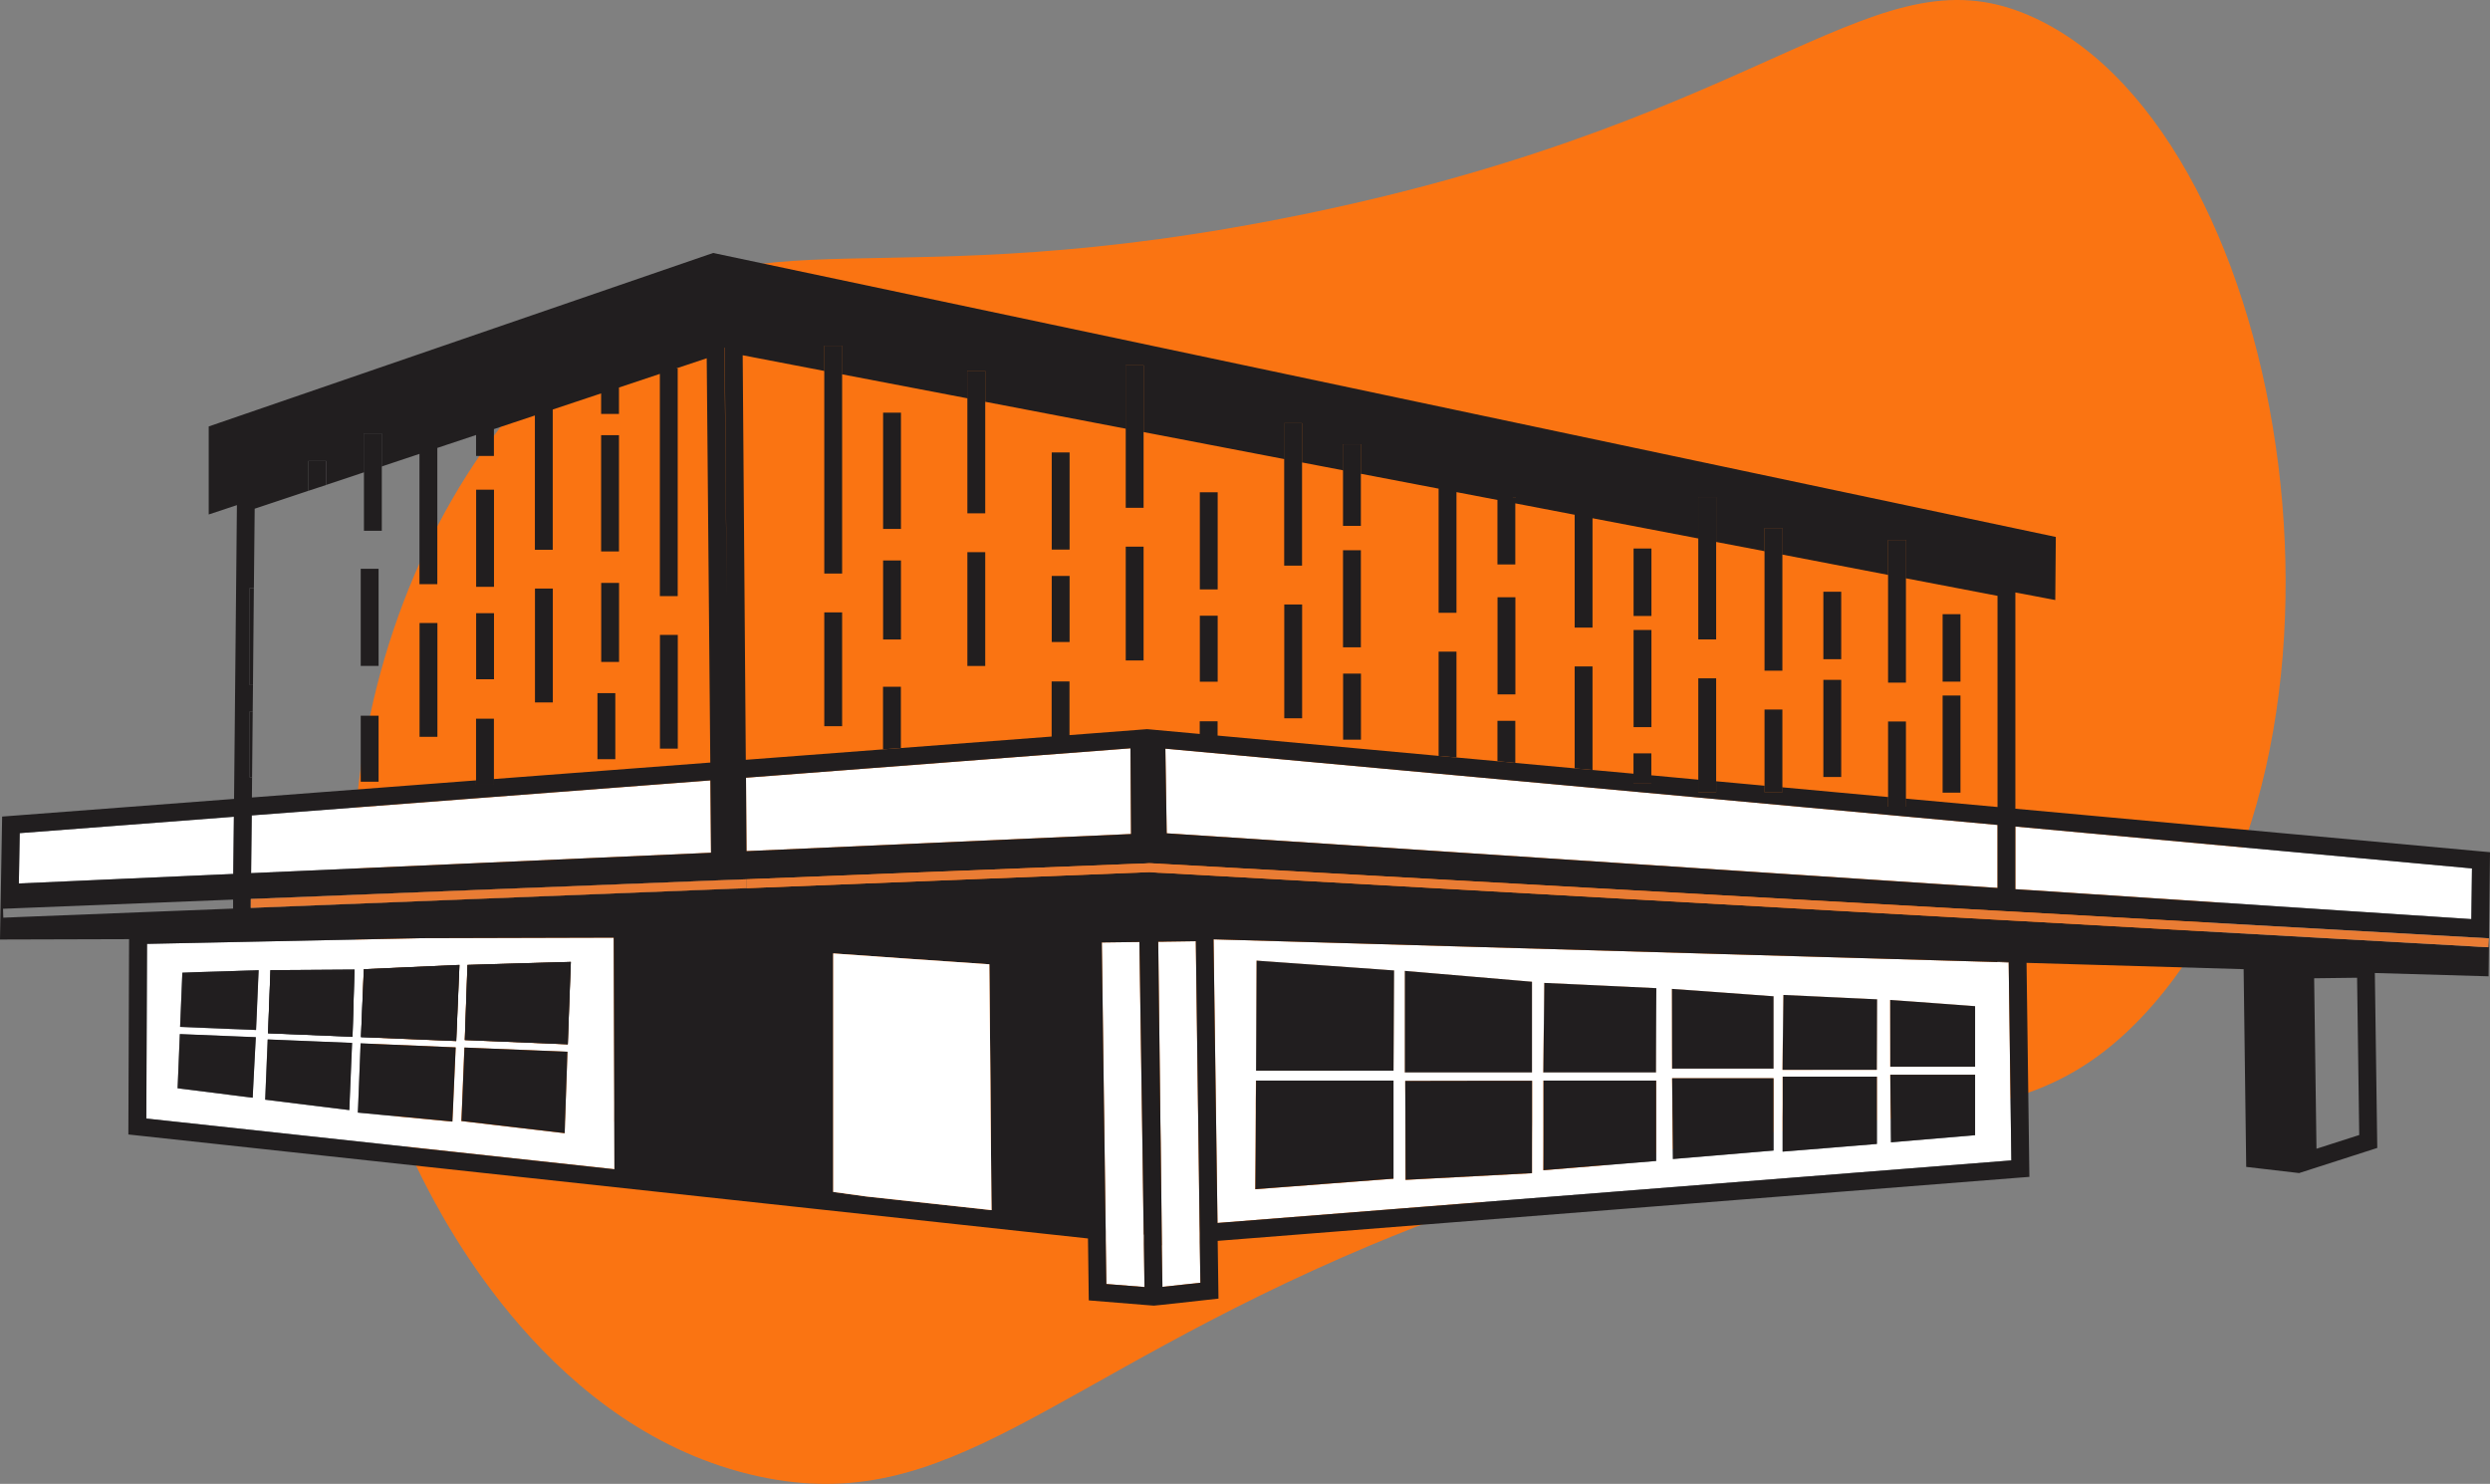
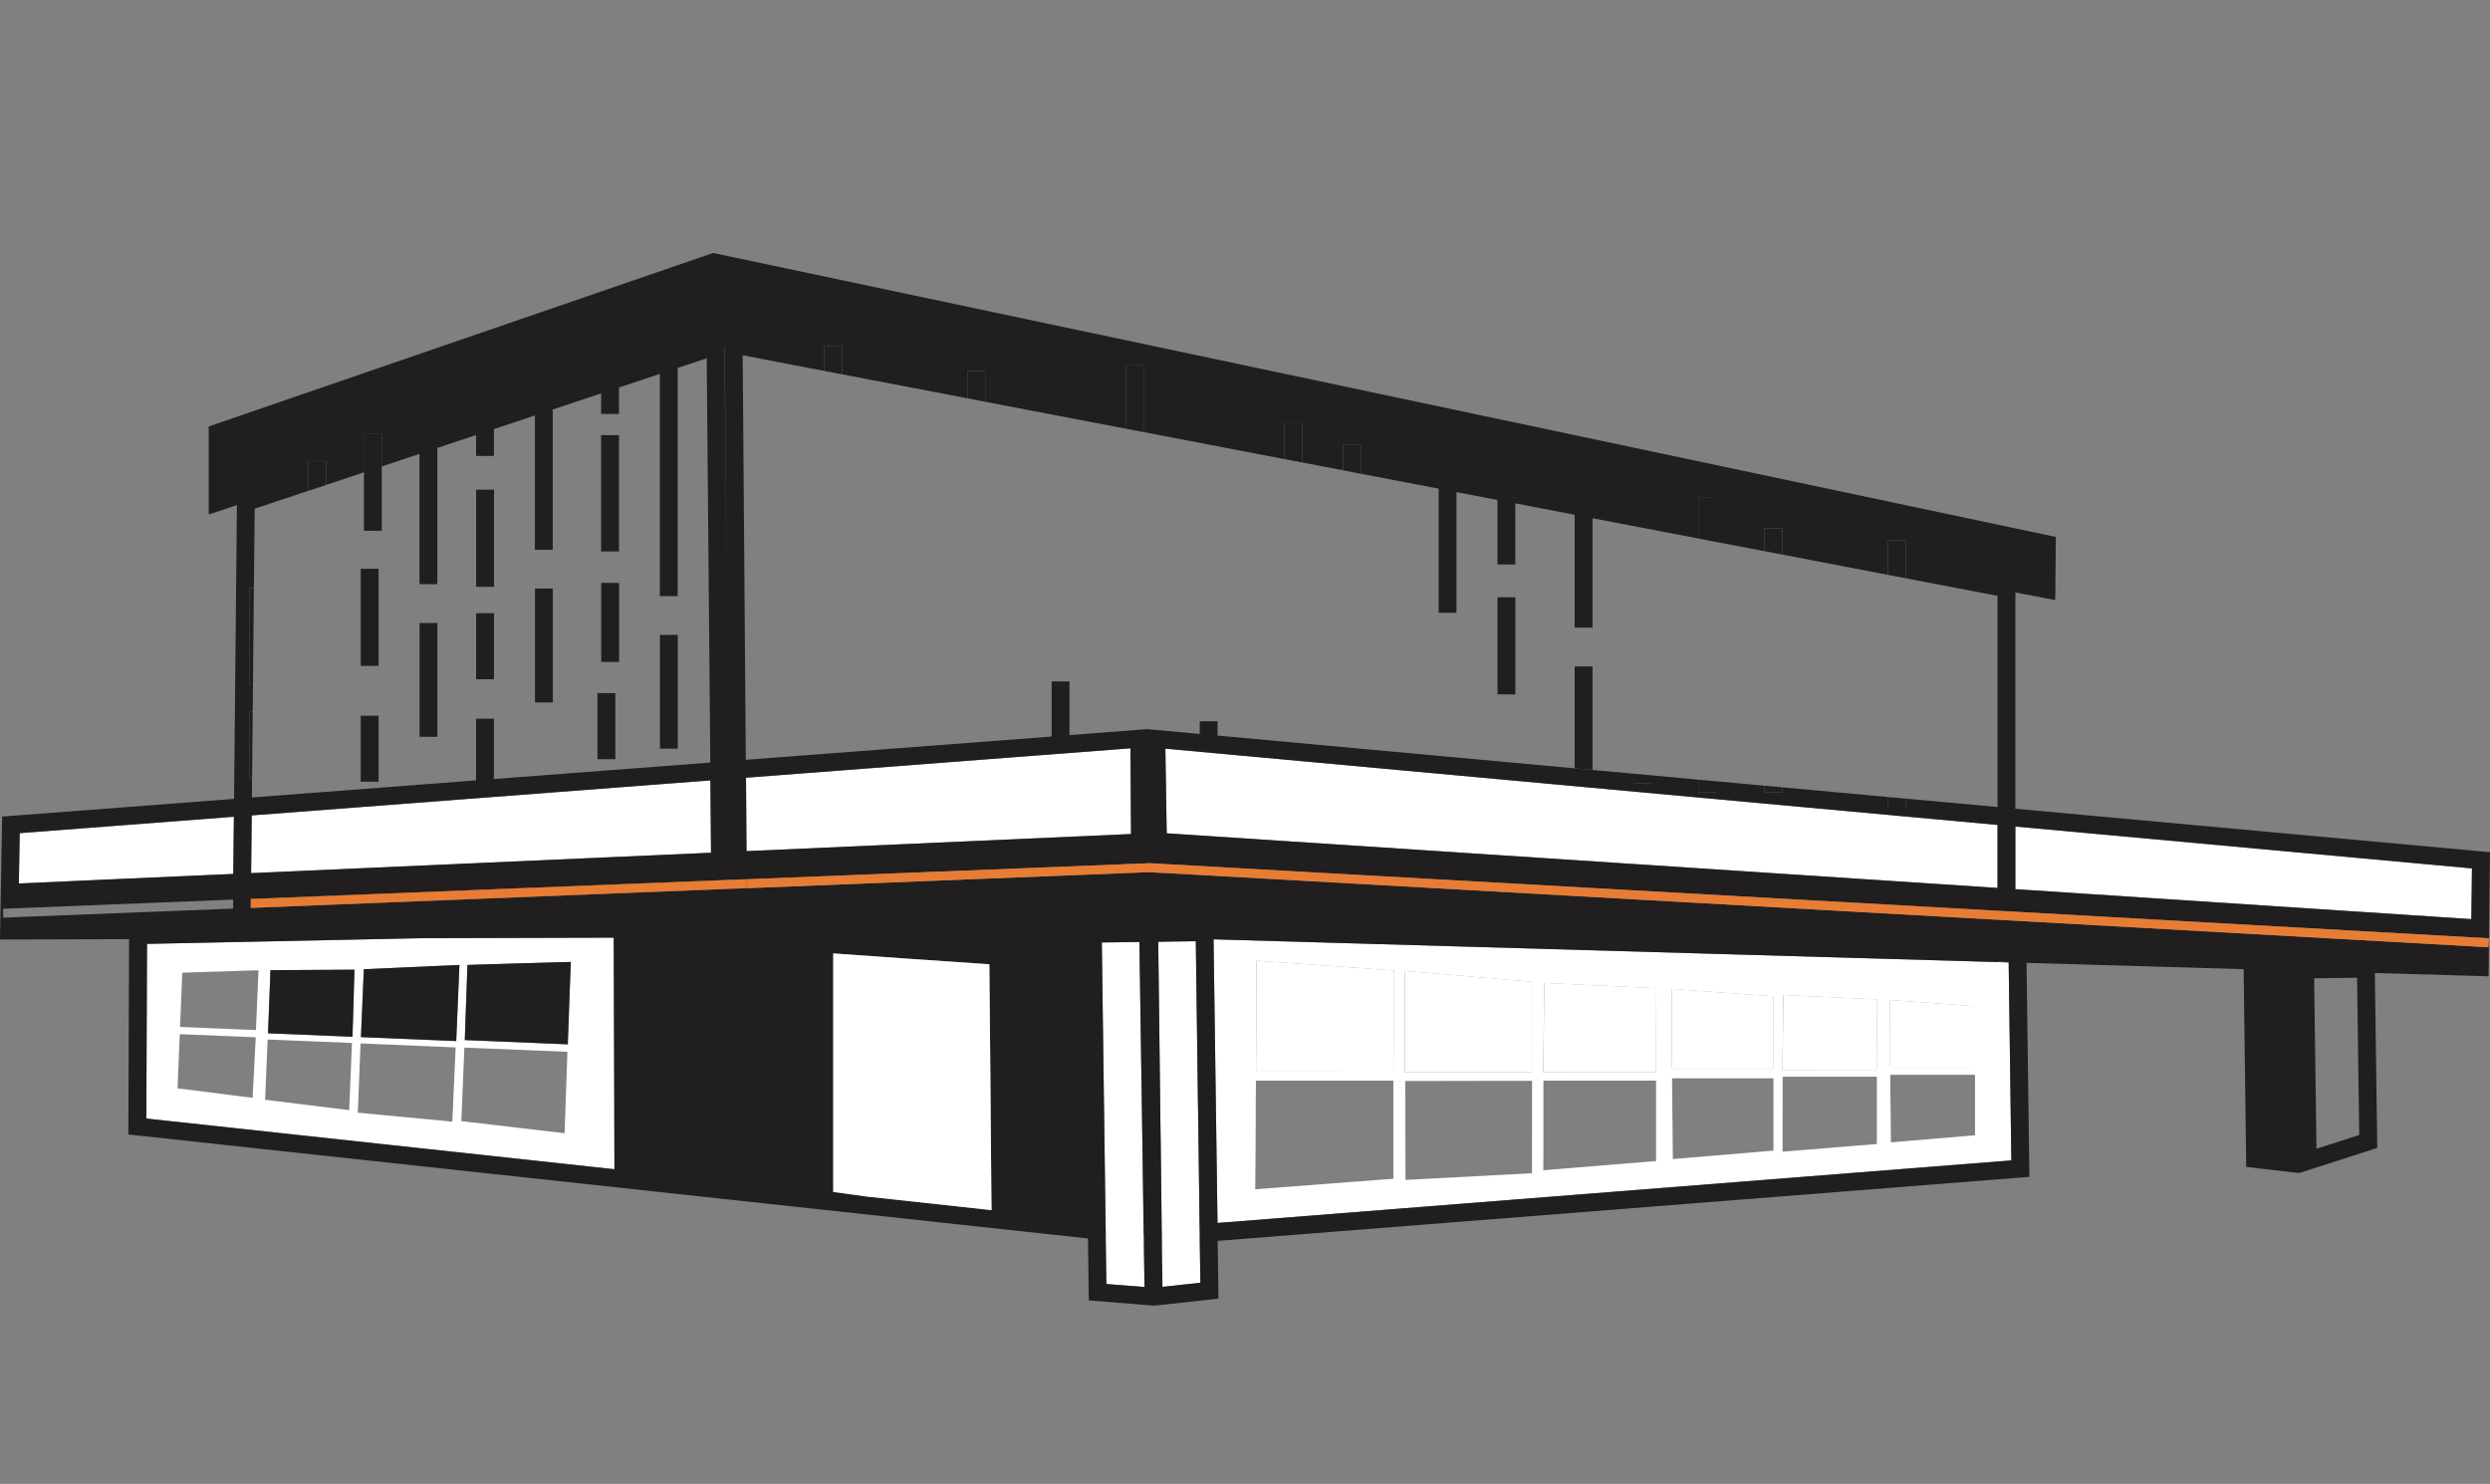
<svg xmlns="http://www.w3.org/2000/svg" fill="currentColor" viewBox="0 0 198 118">
  <rect x="0" y="0" width="198" height="118" fill="#808080" stroke="none" />
-   <path fill="#FA7412" d="M161.779 1.42c20.706 9.6 28.143 58.719 8.559 79.43-12.53 13.254-24.693 2.79-61.309 18.153-25.643 10.765-33.492 21.693-48.7 18.401-16.54-3.586-25.06-20.38-26.726-23.656-11.525-22.72-4.065-53.285 13.456-67.196 13.067-10.378 22.295-2.387 57.049-9.605C141.51 9.18 149.157-4.43 161.779 1.42Z" />
  <path fill="#211E1F" d="M30.104 56.911h-1.42v5.251h1.42v-5.25ZM30.104 45.227h-1.42v7.724h1.42v-7.724ZM30.36 34.486h-1.42v7.723h1.42v-7.723ZM158.839 76.46v.043l.887.029v-.029l-.887-.042Zm-100.86-6.49h-.021v.716l.028-.007 1.398-.05v-.708l-1.405.05Z" />
  <path fill="#211E1F" d="M57.979 69.97h-.021l-1.399.057v.709l1.406-.05h.021l-.007-.716Z" />
  <path fill="#fff" d="m159.726 76.532-.887-.029-62.338-1.807.313 22.554 63.125-4.974-.213-15.744ZM99.873 85.14l.043-8.744h.007c3.648.262 7.283.517 10.924.78l-.043 7.964-10.93.007v-.007Zm10.931 8.594c-3.662.277-7.325.56-10.988.837.014-1.807.029-3.607.036-5.407v-1.417c.007-.602.014-1.205.014-1.814h10.931v7.802h.007Zm.902-16.523h.007c3.365.29 6.729.574 10.101.864v7.206h-10.108v-8.07Zm10.108 16.084-10.051.532c-.007-1.56-.007-3.111-.014-4.663v-1.417c0-.595-.008-1.19-.008-1.785h.008c3.364-.008 6.722-.015 10.079-.015v3.217c-.007 1.375-.007 2.75-.007 4.124l-.007.007Zm.901-8.02c.029-2.374.057-4.741.079-7.108h.007c2.967.135 5.934.277 8.901.418-.014 2.232-.021 4.457-.029 6.69l-8.958.006v-.007Zm8.973 7.05c-2.989.247-5.977.488-8.965.736.007-1.303.007-2.6.007-3.897v-3.23h8.958v6.39Zm1.263-13.683c2.69.191 5.374.39 8.071.588v5.754h-8.064c-.007-2.126-.007-4.23-.014-6.342h.007Zm8.071 12.853c-2.669.227-5.331.454-8 .674-.007-1.007-.021-2.006-.028-3.005-.007-.475-.014-.942-.014-1.417l-.022-1.998h8.064v5.746Zm8.22-.524c-2.499.206-4.997.411-7.496.61v-2.417c0-.467.007-.942.007-1.417v-2.126h7.489v5.35Zm-.007-5.902-7.496.007c.021-1.991.042-3.968.071-5.952h.007c2.477.113 4.955.234 7.439.347-.007.935-.007 1.87-.007 2.799a371.17 371.17 0 0 0-.014 2.799Zm1.072-5.548c2.25.163 4.493.326 6.743.496v4.81h-6.743c0-1.778-.008-3.542-.008-5.306h.008Zm6.743 10.756c-2.229.191-4.458.375-6.687.566-.007-.566-.014-1.119-.014-1.679l-.021-1.417-.021-2.282h6.743v4.812Z" />
  <path fill="#fff" d="m110.854 77.17-.042 7.97H99.88l.043-8.75c3.648.262 7.29.517 10.931.78ZM121.821 78.07v7.205h-10.108v-8.07c3.365.29 6.736.574 10.108.864ZM131.709 78.58c-.014 2.231-.021 4.463-.028 6.695h-8.958c.028-2.373.056-4.747.078-7.114 2.967.135 5.941.277 8.908.418ZM141.029 79.224v5.754h-8.064c-.007-2.119-.007-4.23-.014-6.342 2.69.191 5.381.39 8.078.588ZM149.263 79.465l-.021 5.605h-7.496c.021-1.984.043-3.968.071-5.952 2.477.113 4.962.234 7.446.347ZM157.057 80.01v4.812h-6.743c0-1.772-.007-3.543-.007-5.307 2.25.163 4.5.326 6.75.496ZM159.726 76.503v.029l-.887-.029v-.042l.887.042ZM48.85 89.208v-1.424l-.05-13.222-15.282.042-21.827.454-.057 13.888 37.224 4.031v-3.77h-.008Zm-28.762-1.913c-.1-.014-.192-.022-.29-.036-.476-.056-.952-.12-1.42-.177-1.42-.184-2.84-.361-4.26-.538l.178-4.308h.007l4.124.17 1.413.056.497.022c-.085 1.6-.17 3.202-.249 4.804v.007Zm.27-5.385-.511-.022-1.42-.056-4.11-.17.178-4.309a371.5 371.5 0 0 1 3.975-.127c.475-.021.944-.035 1.42-.05l.667-.02c-.071 1.586-.135 3.16-.206 4.746l.007.008Zm7.418 6.37c-1.122-.142-2.25-.277-3.38-.418-1.1-.135-2.207-.277-3.314-.411l.199-4.79 6.708.276c-.071 1.637-.135 3.273-.206 4.91 0 .142-.007.284-.014.425l.007.007Zm.248-5.832-6.715-.276.192-5.017h.007l6.672-.042c-.05 1.778-.1 3.55-.156 5.328v.007Zm7.943 6.746c-2.506-.241-5.011-.475-7.517-.716.007-.22.021-.425.028-.638l.192-4.868h.007l7.553.32c-.064 1.516-.135 3.018-.199 4.527l-.064 1.367v.008Zm.305-6.406-7.574-.312.228-5.399h.007l7.595-.34-.256 6.044v.007Zm8.625 7.327-7.425-.872h-.014c-.256-.035-.518-.064-.774-.092l.057-1.332.184-4.514h.008l8.184.333a784.36 784.36 0 0 1-.142 4.153c-.014.474-.029.95-.05 1.424-.007.297-.014.595-.028.893v.007Zm.248-7.065-8.191-.34c.07-1.998.142-3.982.213-5.973h.007c2.74-.085 5.473-.163 8.212-.24-.085 2.181-.163 4.357-.24 6.546v.007Z" />
  <path fill="#211E1F" d="M28.187 77.106c-.05 1.778-.099 3.556-.156 5.335l-6.715-.276.192-5.017 6.68-.042ZM36.535 76.73l-.256 6.051-7.574-.312.228-5.399 7.602-.34ZM45.394 76.49a1974.97 1974.97 0 0 0-.242 6.553l-8.191-.34.213-5.973c2.74-.085 5.48-.163 8.22-.24ZM90.958 98.171v.08h-.015v-.08h.015Z" />
  <path fill="#211E1F" d="M90.958 98.25v-.079h-.015v.08l.015.706h.007l-.007-.707Z" />
  <path fill="#fff" d="M158.839 65.599v5.009l-66.064-4.344-.107-6.73 66.171 6.065ZM196.566 69.056l-.05 4.032-36.258-2.38v-4.982l36.308 3.33Z" />
  <path fill="#211E1F" d="M158.839 76.46v.043l.887.029v-.029l-.887-.042Zm-67.392-7.815h.142v-.007h-.142v.007Z" />
  <path fill="#fff" d="m18.598 64.947-.05 4.549c-5.679.248-11.365.503-17.05.758l.07-4.004 17.03-1.303ZM56.538 67.81c-12.188.538-24.376 1.076-36.57 1.622l.05-4.592 36.47-2.784.05 5.753ZM89.936 66.321l-30.573 1.36-.042-5.838 30.572-2.338.043 6.816ZM59.384 69.92v.71l-1.398.049-.021.007-1.399.05-36.627 1.46.007-.71 36.613-1.459 1.399-.057h.02l1.406-.05Z" />
  <path fill="#211E1F" d="M91.391 68.645h-.064v-.007h.043l.021.007ZM91.59 68.638v.014l-.143-.007.142-.007ZM59.384 69.92v.71l-1.398.049-.021.007-1.399.05-36.627 1.46.007-.71 36.613-1.459 1.399-.057h.02l1.406-.05Z" />
  <path fill="#211E1F" d="M91.391 68.645h-.064v-.007h.043l.021.007ZM91.59 68.638v.014l-.143-.007.142-.007Z" />
-   <path fill="#211E1F" d="M91.391 68.645h-.064v-.007h.043l.021.007ZM91.59 68.638v.014l-.143-.007.142-.007Z" />
+   <path fill="#211E1F" d="M91.391 68.645h-.064v-.007h.043l.021.007Zv.014l-.143-.007.142-.007Z" />
  <path fill="#fff" d="m92.434 102.33-.05-3.309h.007l.043 3.309Z" />
  <path fill="#fff" d="M92.391 99.021h-.007l.05 3.309-.043-3.309Zm0 0h-.007l.05 3.309-.043-3.309Z" />
  <path fill="#fff" d="m95.45 102.004-3.016.326-.043-3.309-.092-8.014v-.056l-.028-1.779-.014-1.417-.128-10.465v-.014l-.029-2.388h.242l.596-.014h.12l2.03-.029.171 12.91.022 1.417.106 8.184.014.723.007.709.043 3.216ZM91.007 102.344l-3.03-.24-.05-3.472-.015-1.418-.106-8.042-.021-1.417-.17-12.81 2.846-.036h.142l.248 16.644v.05l.092 6.568v.08l.015.706.05 3.387Z" />
  <path fill="#fff" d="m91.007 102.344-.05-3.386-.014-.708v-.079h.015v.08l.007.714.042 3.379Z" />
  <path fill="#fff" d="M90.958 98.25v-.079h-.015v.08l.015.706h.007l-.007-.707Zm0 0v-.079h-.015v.08l.015.706h.007l-.007-.707Zm0 0v-.079h-.015v.08l.015.706h.007l-.007-.707Zm.007.715v-.716l-.007-.078h-.015v.08l.015.706.05 3.387-.043-3.38Zm0 0v-.716l-.007-.078h-.015v.08l.015.706.05 3.387-.043-3.38Zm0 0v-.716l-.007-.078h-.015v.08l.015.706.05 3.387-.043-3.38Zm0 0v-.716l-.007-.078h-.015v.08l.015.706.05 3.387-.043-3.38Zm-.007-.715v-.079h-.015v.08l.015.706h.007l-.007-.707Zm0 0v-.079h-.015v.08l.015.706h.007l-.007-.707Zm0 0v-.079h-.015v.08l.015.706h.007l-.007-.707Zm0 0v-.079h-.015v.08l.015.706h.007l-.007-.707Z" />
  <path fill="#211E1F" d="M120.494 39.53v.043l-.22-.042h.22ZM150.853 63.444h-.007l-.71-.063v.772h1.42v-.645l-.703-.064Zm-.717-20.484v2.756l.717.135.703.135V42.96h-1.42Zm-9.824 19.52v.511h1.42v-.383l-1.42-.127Zm0-20.47v1.822l1.42.269v-2.09h-1.42ZM135.045 62v.992h1.42v-.864l-1.42-.128Zm0-22.468v3.287l.71.142.71.135V39.53h-1.42Zm-4.436 22.057h-.007l-.71-.064v.773h1.419v-.645l-.702-.064Zm-23.815-26.252v2.062l.71.141.71.135v-2.338h-1.42Zm-4.678-1.68v2.849l.717.135.703.134v-3.117h-1.42Zm-12.6-4.598v5.03l1.42.27v-5.3h-1.42Zm-12.592.44v2.175l.71.141.71.135v-2.452h-1.42Zm-11.378-1.992v1.991l1.42.27v-2.26h-1.42Zm-26.974 34.5h-.007l-.71.05v.347h1.42v-.454l-.703.057Zm-9.632-27.52v3.075l.71-.234h.007l.702-.234v-2.607h-1.42Zm-4.415 2.175v2.367l.717-.234.702-.234v-1.9h-1.42Zm-4.671 10.097v7.723h.263l.07-7.723h-.333Zm0 9.813v5.25h.192l.05-5.25h-.242Z" />
  <path fill="#211E1F" d="m198 67.767-37.742-3.458V47.112c1.058.198 2.116.404 3.173.602l.043-5.016A573177.59 573177.59 0 0 0 56.708 20.116L16.596 33.912v7l2.243-.744-.227 23.361L.17 64.933 0 74.711l10.264-.029-.057 15.532 76.307 8.269.064 4.924 4.45.362.718.056.71-.07 4.436-.489-.064-4.592 63.885-5.038.66-.05-.227-17.019 17.263.503.206 15.723 4.195.489h.021l.057-.021 6.147-1.977-.192-13.91 9.043.263.114-9.87Zm-37.742-2.041 36.308 3.33-.05 4.032-36.258-2.38v-4.982Zm-39.764-26.195v.042l-.22-.042h.22ZM65.546 29.497v-1.99h1.42v2.26l9.958 1.906v-2.176h1.42v2.452l11.173 2.14v-5.031h1.42v5.3l11.179 2.147v-2.848h1.42v3.117l3.258.624v-2.062h1.42v2.338l6.182 1.183v9.87h1.42v-9.593l3.258.623v5.13h1.42v-4.86l4.72.907v8.97h1.42V41.21l8.411 1.608v-3.287h1.42v3.564l3.847.736v-1.82h1.42v2.09l8.404 1.615V42.96h1.42v3.026l7.283 1.395v16.793l-7.283-.666v.645h-1.42v-.772l-8.404-.773v.383h-1.42v-.51l-3.847-.355v.865h-1.42v-.992l-3.734-.347v.645h-1.419v-.773l-3.258-.297-1.42-.128-4.72-.432-.71-.07-.71-.065-3.258-.297-1.42-.128-17.575-1.615v-1.134H95.4v1.006l-4.096-.375h-.042l-.014-.008h-.022l-6.182.475v-4.265h-1.42v4.379l-11.989.914-.71.05-.71.056-10.91.829-.248-32.169 6.488 1.247ZM158.839 65.6v5.009l-66.064-4.344-.107-6.73 66.171 6.065Zm-68.903.722-30.573 1.36-.042-5.838 30.572-2.338.043 6.816ZM57.63 27.655l.156 19.776-.177-19.783s.014 0 .021.007ZM56.538 67.81c-12.188.539-24.376 1.077-36.57 1.623l.05-4.592 36.47-2.784.05 5.753ZM19.854 56.571h.241l.022-2.09h-.263v-7.723h.334l.064-6.306 4.273-1.424V36.66h1.42v1.899l2.995-1v-3.074h1.42v2.607l2.995-.999v10.36h1.42V35.618l3.08-1.027v1.665h1.42v-2.133l3.258-1.084v10.678h1.42V32.565l3.847-1.282v1.63h1.42v-2.098l3.25-1.084v17.672h1.42V29.299h-.12l2.427-.808.284 32.148-17.206 1.31v.454h-1.42v-.347l-17.824 1.36.015-1.594h-.192v-5.25Zm-18.285 9.68 17.029-1.304-.05 4.549c-5.679.248-11.365.503-17.05.758l.07-4.004Zm-.114 6.674-.639.028H.738l-.475.022-.022-.709.511-.021H.81l.66-.029 17.065-.68v.716l-17.079.673Zm10.18 16.02.056-13.887 21.827-.454 15.283-.042.042 13.222v1.424l.015 3.77-37.224-4.032Zm57.389 6.215-.242-.029-2.526-.347V75.816c4.138.297 8.276.581 12.415.864l.085 9.17c.007.594.007 1.183.014 1.778 0 .354.007.708.007 1.063.021 2.16.035 4.308.057 6.462.007.36.007.715.014 1.077l-9.824-1.07Zm18.952 6.944-.05-3.472v-.716l-.014-.701-.106-8.043-.021-1.417-.17-12.81 2.846-.036h.142l.248 16.644v.05l.092 6.568h.015v.794l.05 3.379-3.032-.24Zm4.458.226-.05-3.309h.007l-.092-8.014v-.056l-.028-1.779-.014-1.417-.128-10.465v-.014l-.029-2.388h.242l.596-.014h.12l2.03-.029.171 12.91.022 1.417.106 8.184.014.723v.709l.05 3.216-3.017.326Zm4.38-5.08L96.5 74.696l62.338 1.807v-.042l.887.042v.029l.213 15.744-63.125 4.974Zm87.387-5.902-.185-13.555 3.415-.043.17 12.506-3.4 1.092Zm13.004-16.056-.71-.043-36.237-2.033-1.419-.078-66.014-3.706-.59-.029h-.127l-.249-.02h-.057l-.383-.03h-.043l-.71.03-.283.013-.426.014-30.573 1.22-1.398.049h-.021l-1.399.057-36.627 1.46v-.71l36.62-1.459 1.399-.057h.02l1.406-.05 30.566-1.218.426-.014.29-.014h.22l.44-.029.044-.007h.02l.057.007h.142l.206.014h.078l.227.015h.142l.064.014 66.533 3.734 1.419.078 36.244 2.033.71.036.696.042-.043.709-.66-.035v.007Z" />
-   <path fill="#211E1F" d="M20.57 77.148c-.07 1.587-.134 3.167-.205 4.755l-.511-.022-1.42-.056-4.11-.17.178-4.309c1.327-.05 2.655-.092 3.982-.127.476-.021.944-.035 1.42-.05.22 0 .447-.014.667-.021ZM28.187 77.106c-.05 1.778-.099 3.556-.156 5.335l-6.715-.276.192-5.017 6.68-.042ZM36.535 76.73l-.256 6.051-7.574-.312.228-5.399 7.602-.34ZM45.394 76.49a1974.97 1974.97 0 0 0-.242 6.553l-8.191-.34.213-5.973c2.74-.085 5.48-.163 8.22-.24ZM20.344 82.476c-.085 1.602-.17 3.21-.249 4.812-.1-.015-.191-.022-.29-.036-.476-.057-.952-.12-1.42-.177-1.42-.184-2.84-.361-4.26-.538l.178-4.309 4.131.17 1.413.057.497.021ZM28.003 82.93c-.071 1.637-.135 3.28-.206 4.917 0 .142-.007.284-.014.425-1.122-.141-2.25-.276-3.379-.418-1.1-.134-2.208-.276-3.315-.41l.199-4.79 6.715.276ZM36.237 83.284c-.064 1.516-.135 3.026-.199 4.535l-.064 1.367c-2.505-.24-5.011-.474-7.517-.715.007-.213.021-.418.028-.63l.192-4.876 7.56.32ZM45.124 83.631a787.084 787.084 0 0 1-.142 4.16c-.014.474-.029.95-.05 1.424-.007.297-.014.595-.028.893l-7.425-.872h-.014c-.256-.035-.518-.064-.774-.092l.057-1.325.184-4.52 8.192.332ZM141.029 79.224v5.754h-8.064c-.007-2.119-.007-4.23-.014-6.342 2.69.191 5.381.39 8.078.588ZM131.709 78.58c-.014 2.231-.021 4.463-.028 6.695h-8.958c.028-2.373.056-4.747.078-7.114 2.967.135 5.941.277 8.908.418ZM121.821 78.07v7.205h-10.108v-8.07c3.365.29 6.736.574 10.108.864ZM110.854 77.17l-.042 7.97H99.88l.043-8.75c3.648.262 7.29.517 10.931.78ZM141.029 85.743v5.746c-2.669.227-5.331.454-8 .673-.007-.999-.021-1.998-.028-2.997-.007-.475-.014-.942-.014-1.417l-.022-2.005h8.064ZM131.695 85.927v6.391c-2.989.248-5.977.49-8.965.737.007-1.296.007-2.593.007-3.89v-3.238h8.958ZM121.828 85.941v3.224c-.007 1.375-.007 2.75-.007 4.124l-10.051.531c-.007-1.551-.007-3.103-.014-4.655 0-.475 0-.942-.007-1.417 0-.595-.008-1.197-.008-1.793 3.365-.007 6.73-.014 10.087-.014ZM110.812 85.927v7.801c-3.663.277-7.326.56-10.989.837.015-1.8.029-3.6.036-5.4.007-.467.007-.942.007-1.417 0-.602.014-1.212.014-1.82h10.932ZM157.057 80.01v4.812h-6.743c0-1.772-.007-3.543-.007-5.307 2.25.163 4.5.326 6.75.496ZM149.263 79.465l-.021 5.605h-7.496c.021-1.984.043-3.968.071-5.952 2.477.113 4.962.234 7.446.347ZM157.057 85.46v4.81c-2.229.192-4.458.376-6.687.567-.007-.56-.014-1.112-.014-1.672l-.021-1.417-.021-2.288h6.743ZM149.249 85.615v5.35c-2.499.206-4.997.41-7.496.61v-2.41c0-.467.007-.942.007-1.417v-2.133h7.489Z" />
  <path fill="#fff" d="m78.848 96.23-9.824-1.07-.242-.029-2.526-.347V75.816c4.138.297 8.276.581 12.415.864l.085 9.17c.007.594.007 1.183.014 1.778 0 .354.007.708.007 1.063.021 2.16.035 4.308.057 6.462.007.36.007.715.014 1.077Z" />
  <path fill="#E97C34" d="m197.908 74.618-.043.709-.66-.035-.71-.043-36.237-2.033-1.419-.078-66.014-3.706-.59-.029-.127-.007-.249-.014-.057-.007-.383-.021h-.043l-.71.028-.283.014-.426.014-30.573 1.22v-.71l30.566-1.218.426-.014.29-.014.22-.007.44-.022h.121l.144.008.204.014h.078l.227.014.142.007.064.007 66.533 3.734 1.419.078 36.244 2.033.71.036.696.043Z" />
  <path fill="#E97C34" d="M59.384 69.92v.71l-1.398.049-.021.007-1.399.05-36.627 1.46.007-.71 36.613-1.459 1.399-.057h.02l1.406-.05ZM91.59 68.638v.014l-.143-.007.142-.007ZM91.391 68.645h-.064v-.007h.043l.021.007Z" />
-   <path fill="#211E1F" d="M66.965 27.506h-1.42V45.61h1.42V27.506ZM66.965 48.7h-1.42v9.048h1.42v-9.049ZM71.643 44.568h-1.42v6.285h1.42v-6.285ZM71.643 32.813h-1.42v9.247h1.42v-9.247ZM71.636 54.609v4.875l-.71.05-.71.056v-4.981h1.42ZM78.344 29.497h-1.42V40.82h1.42V29.497ZM78.344 43.91h-1.42v9.048h1.42v-9.049ZM85.052 45.801h-1.42v5.25h1.42v-5.25ZM85.052 35.98h-1.42v7.724h1.42v-7.723ZM90.936 29.058h-1.42v11.323h1.42V29.058ZM90.936 43.47h-1.42v9.049h1.42V43.47ZM96.828 48.962h-1.42v5.25h1.42v-5.25ZM96.828 39.148h-1.42v7.723h1.42v-7.723ZM103.536 33.657h-1.42v11.322h1.42V33.657ZM103.543 48.069h-1.42v9.048h1.42v-9.048ZM108.221 53.567h-1.42v5.25h1.42v-5.25ZM108.214 43.754h-1.42v7.723h1.42v-7.723ZM115.816 51.817v8.418l-1.42-.128v-8.29h1.42ZM120.494 57.322v3.345l-.71-.07-.71-.065v-3.21h1.42ZM108.214 35.336h-1.42v6.483h1.42v-6.483ZM120.494 39.53v.043l-.22-.042h.22ZM131.311 59.909h-1.419v2.388h1.419v-2.388ZM131.319 50.095h-1.42v7.724h1.42v-7.724ZM136.465 39.53h-1.42v11.316h1.42V39.531ZM136.465 53.943h-1.42v9.048h1.42v-9.048ZM131.319 43.619h-1.42v5.364h1.42v-5.364ZM141.732 42.01h-1.42v11.323h1.42V42.011ZM141.732 56.423h-1.42v6.568h1.42v-6.568ZM146.41 54.063h-1.42v7.723h1.42v-7.723ZM151.556 42.96h-1.42v11.323h1.42V42.96ZM151.556 57.372h-1.42v6.781h1.42v-6.78ZM146.41 47.056h-1.42v5.363h1.42v-5.363ZM155.893 55.31h-1.42v7.723h1.42V55.31ZM155.893 48.841h-1.42v5.364h1.42V48.84Z" />
  <path fill="#211E1F" d="M120.274 39.53c.071.015.149.029.22.043v-.042h-.22ZM120.501 47.495h-1.42v7.723h1.42v-7.723ZM126.634 52.993v8.234l-1.42-.128v-8.106h1.42ZM53.897 50.485h-1.42v9.048h1.42v-9.048ZM49.227 46.354h-1.42v6.285h1.42v-6.285ZM49.22 34.606H47.8v9.247h1.42v-9.247ZM43.96 46.8h-1.42v9.056h1.42V46.8ZM39.282 48.763h-1.42v5.25h1.42v-5.25ZM39.282 38.942h-1.42v7.724h1.42v-7.724ZM39.275 57.153h-1.42v5.25h1.42v-5.25ZM34.782 49.542h-1.42v9.049h1.42v-9.049ZM48.929 55.119h-1.42v5.25h1.42v-5.25Z" />
</svg>